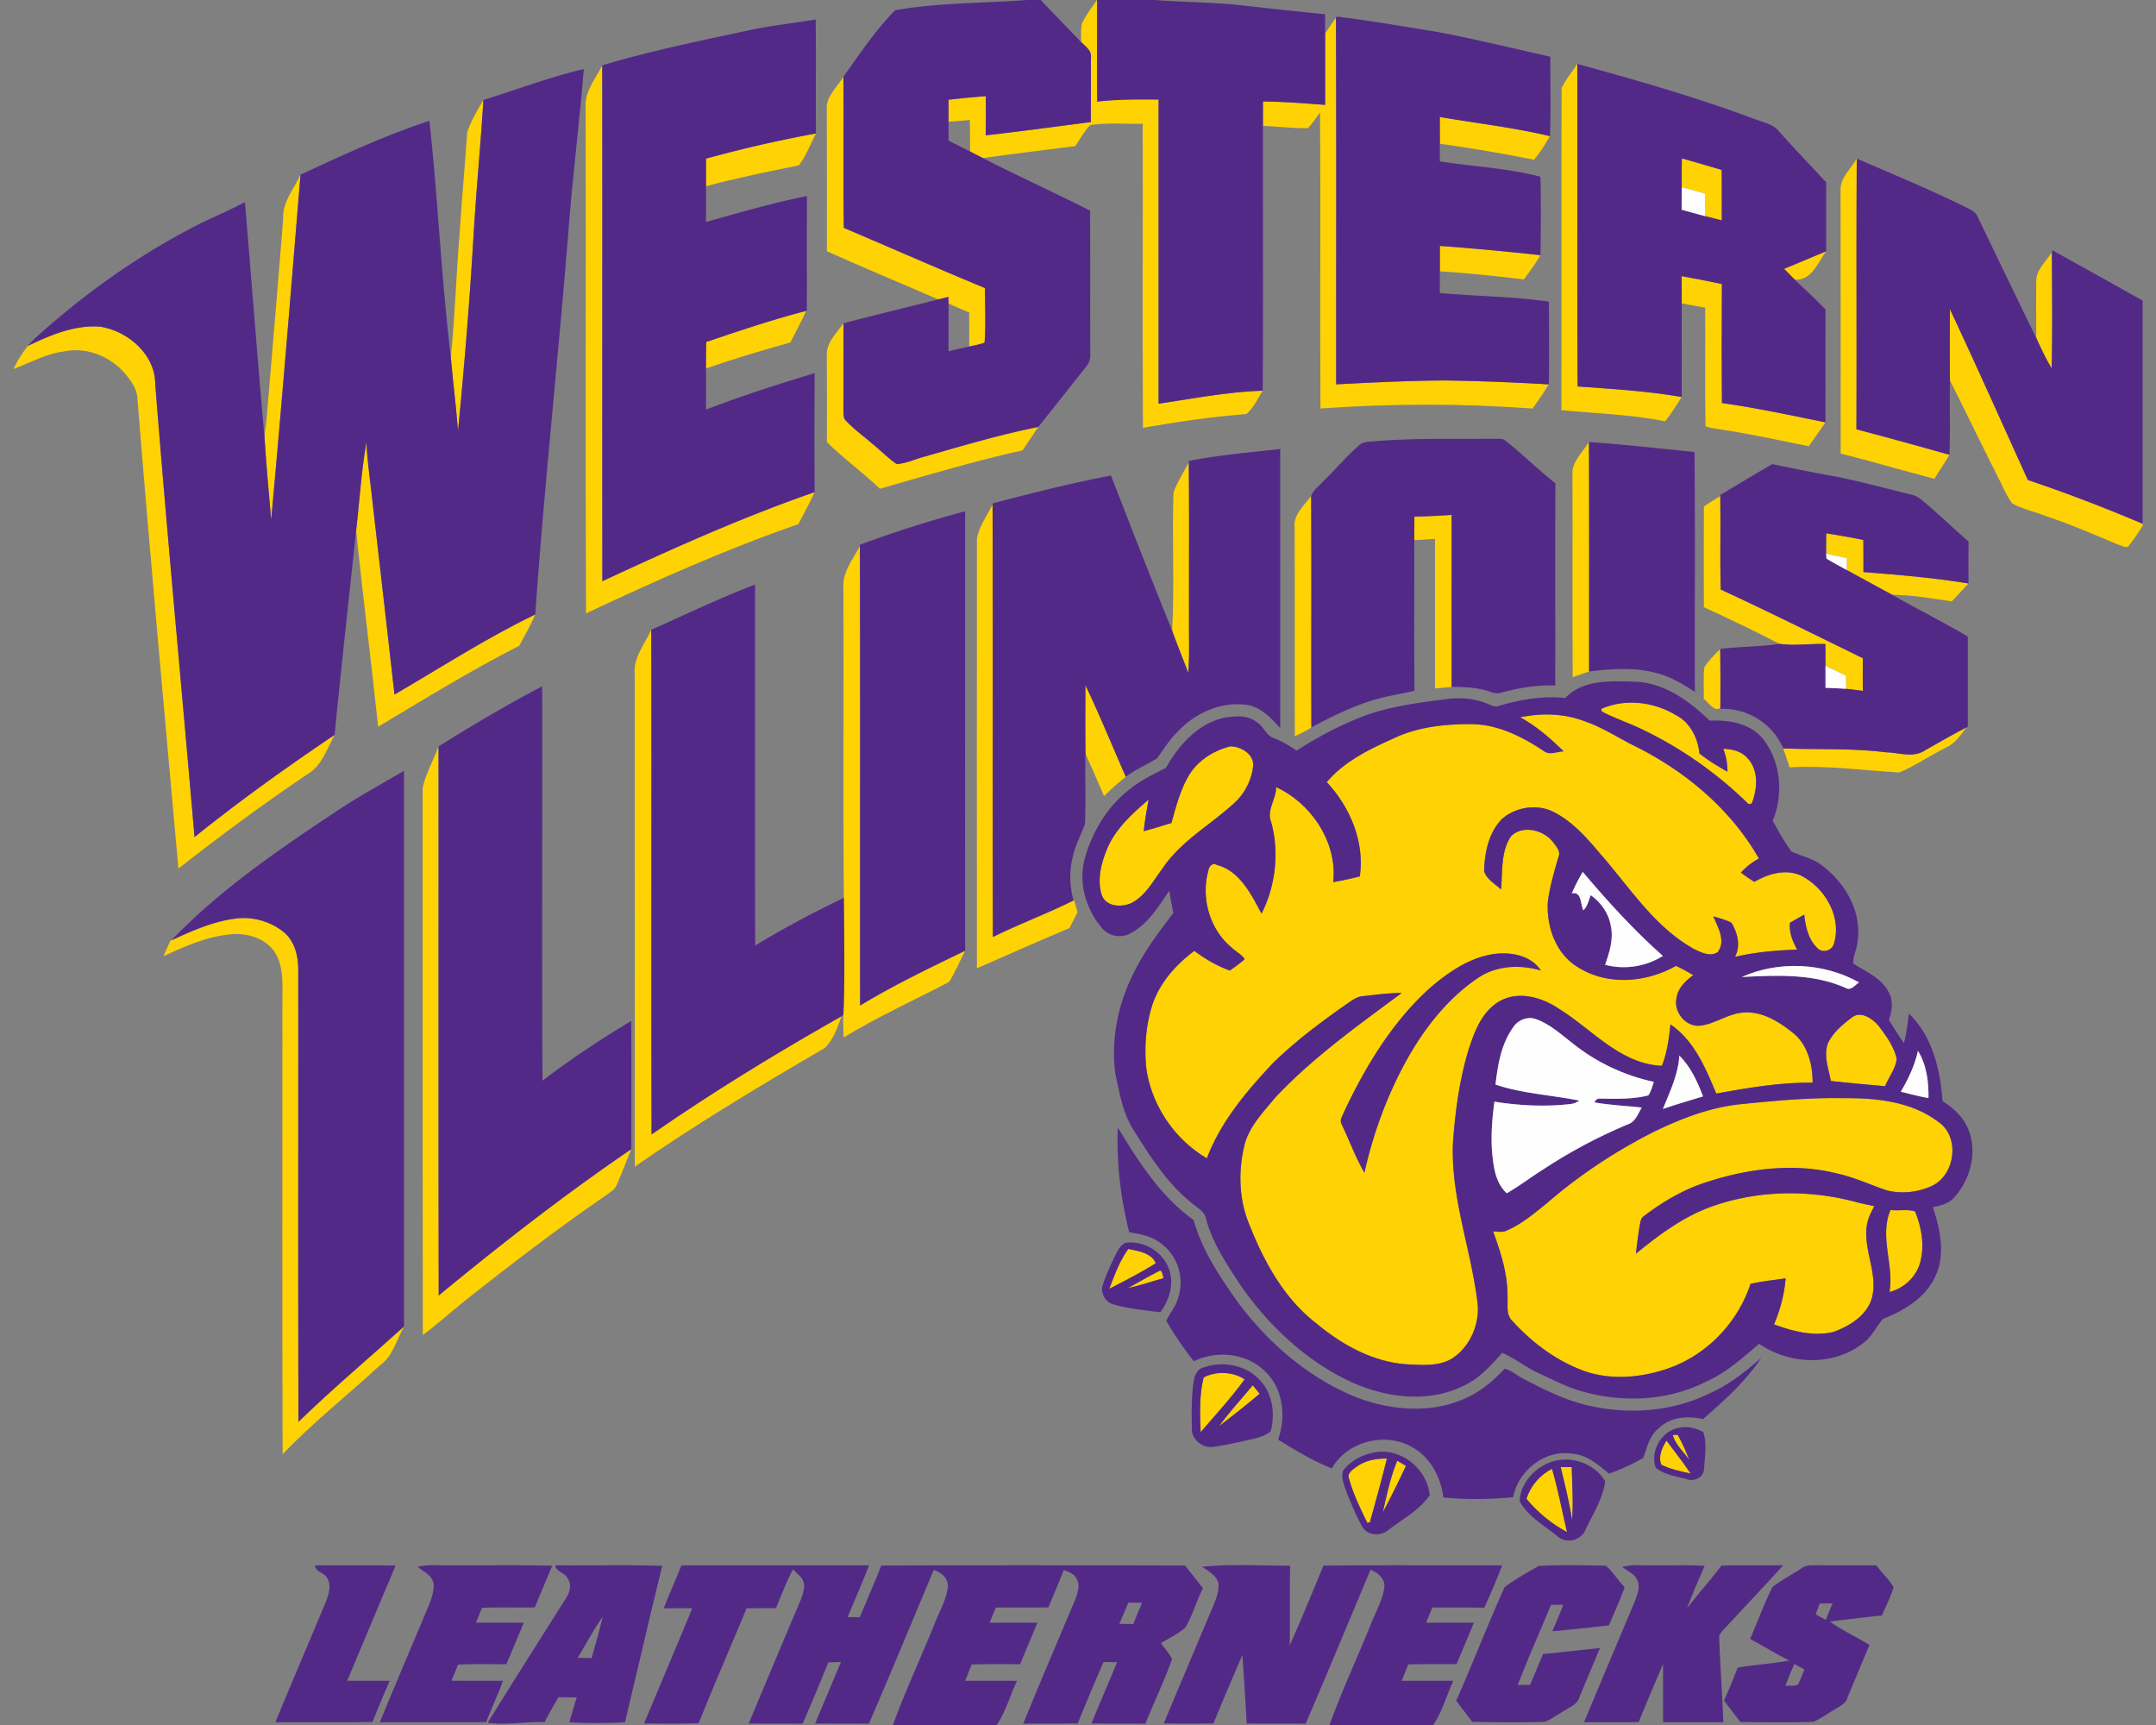
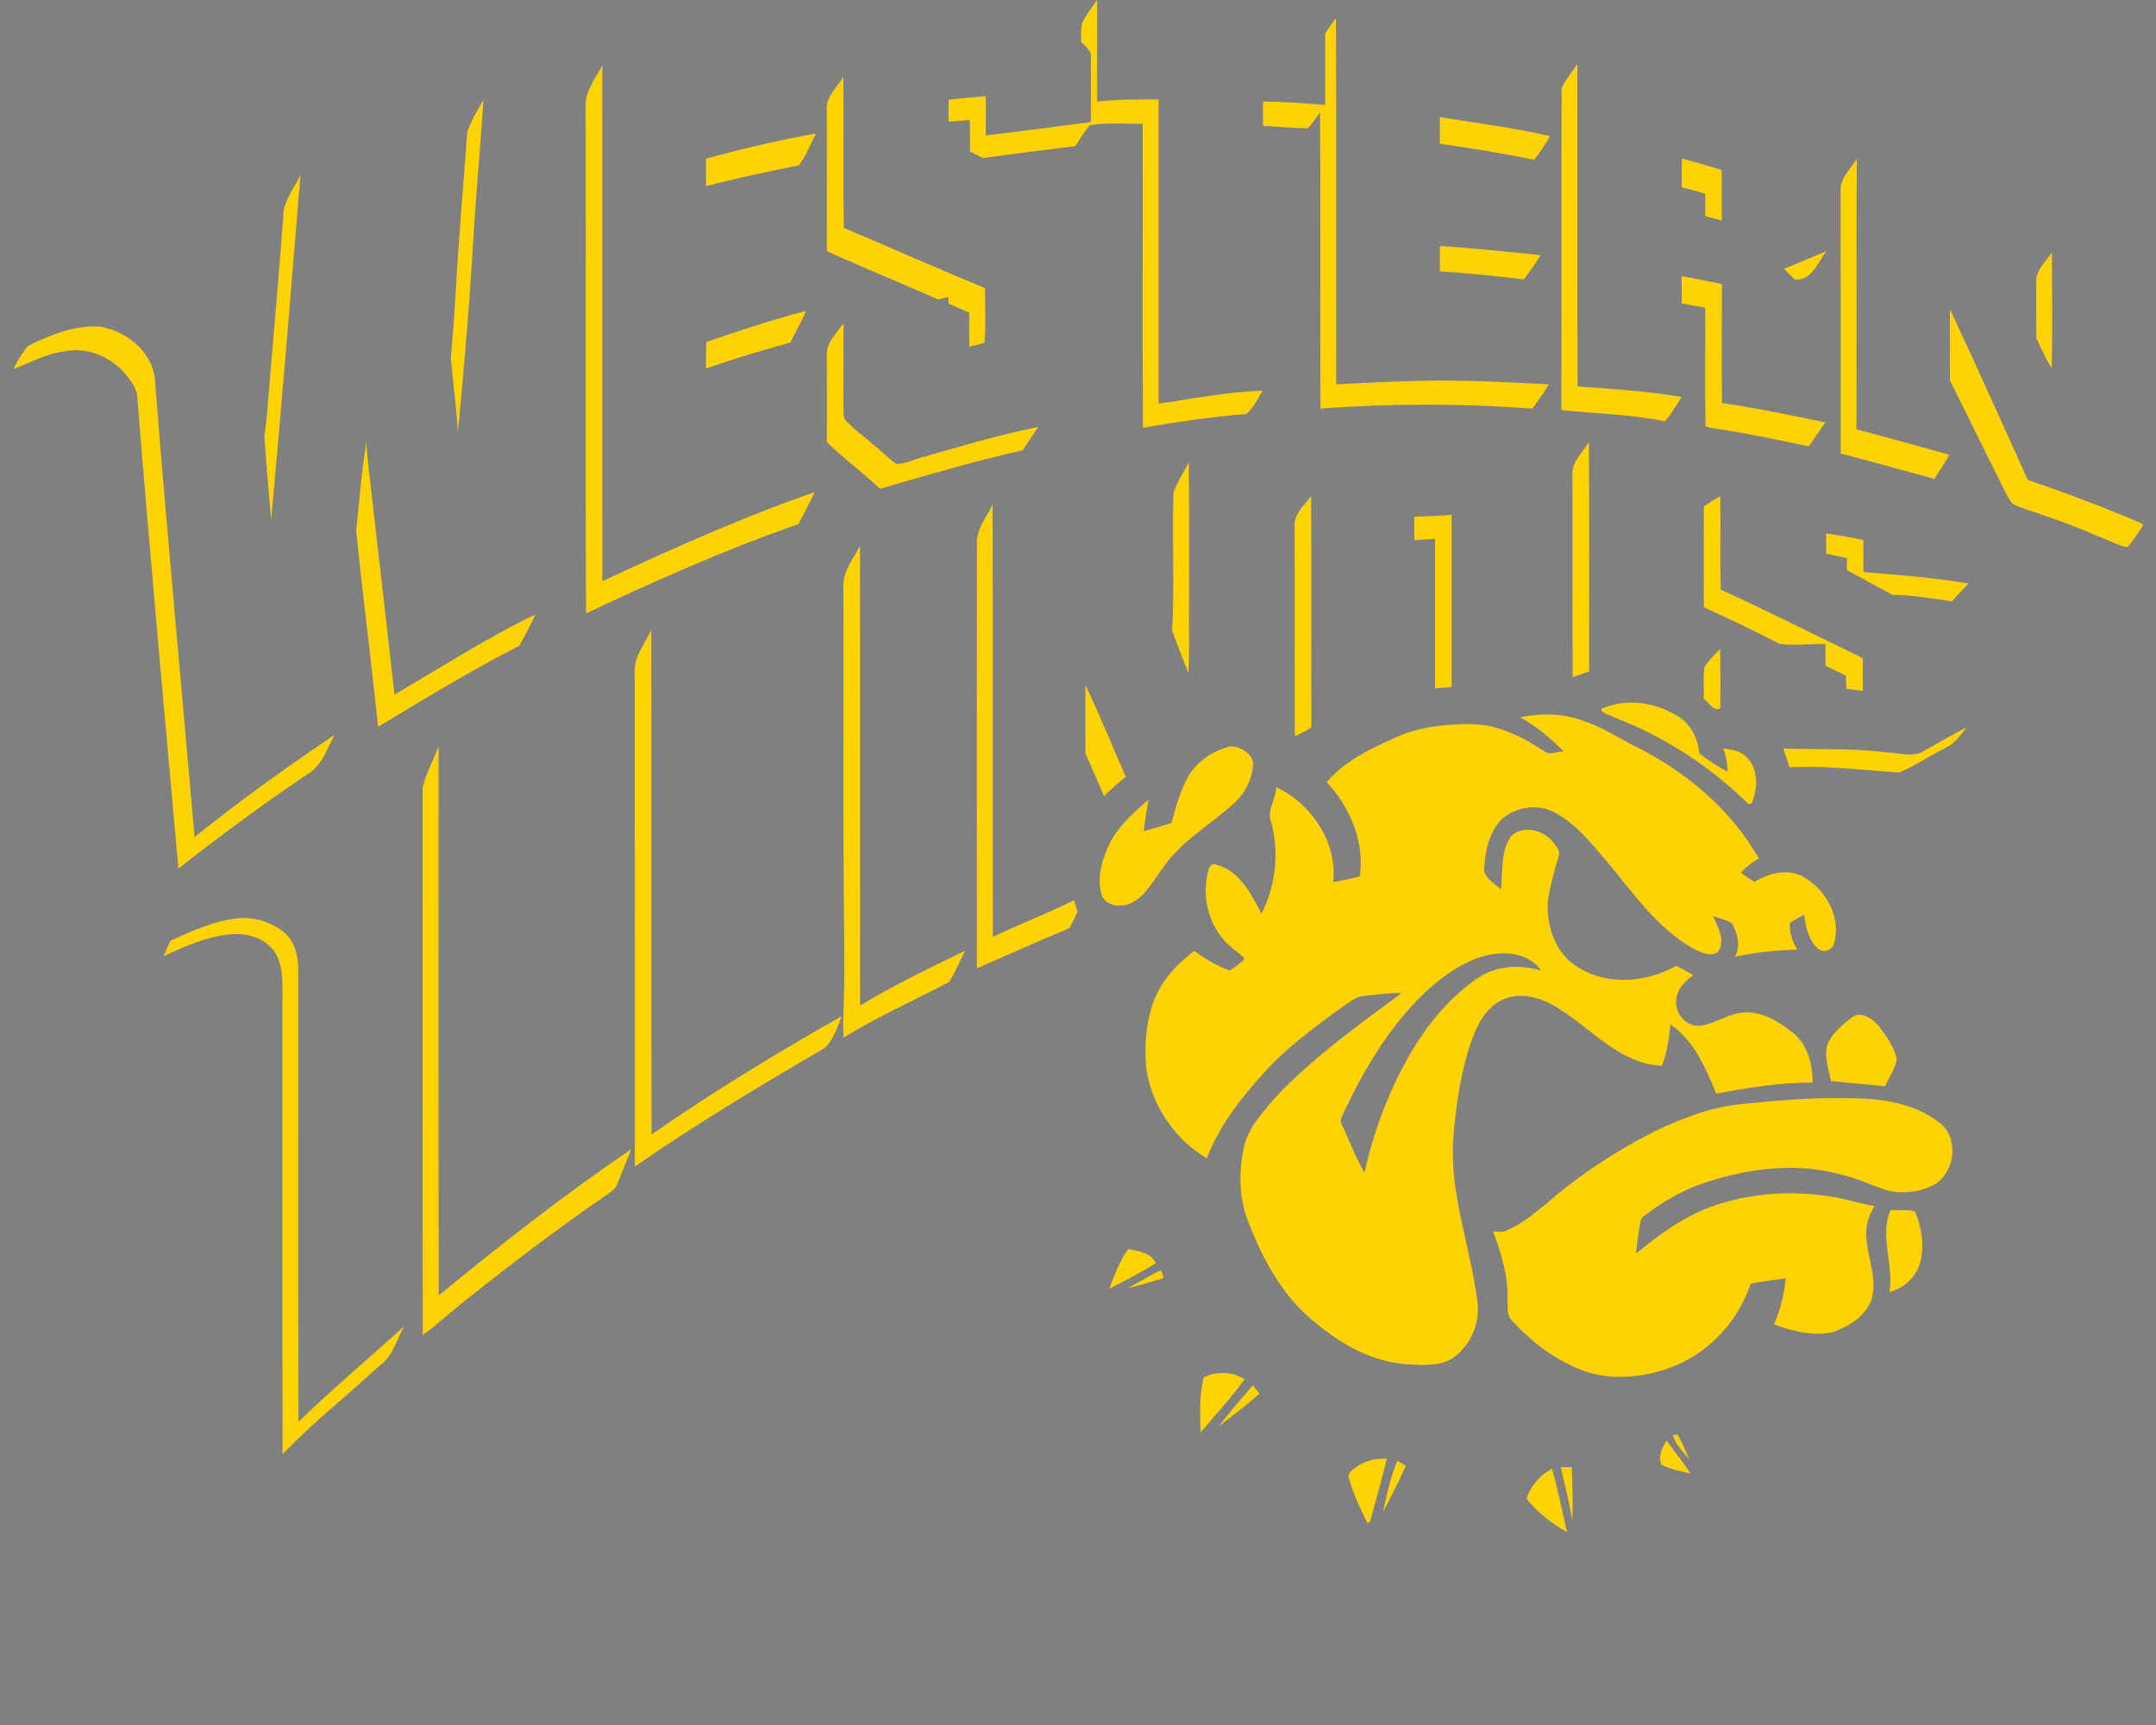
<svg xmlns="http://www.w3.org/2000/svg" xml:space="preserve" width="2000" height="1600" style="shape-rendering:geometricPrecision;text-rendering:geometricPrecision;image-rendering:optimizeQuality;fill-rule:evenodd;clip-rule:evenodd">
  <rect width="100%" height="100%" fill="#808080" stroke="none" />
  <path d="M1017.59 0h.13c.02 31.41-.13 62.82.1 94.21 18.9-2.11 37.95-2.08 56.95-1.88v282.13c32.08-4.77 64.08-11 96.56-12.08-4.51 7.47-8.46 15.72-14.97 21.62-32.23 2.59-64.28 7.23-96.13 12.82-.54-94 0-188.02-.25-282.03-16.24.39-32.62-1.28-48.72 1.24-5.54 5.77-9.31 12.92-13.75 19.53-28.59 3.59-57.23 7.03-85.77 11.08-3.97-2.02-7.92-4.07-11.84-6.13-.13-9.71-.16-19.43-.23-29.15-6.59.54-13.18 1.05-19.77 1.59V92.49c11.51-1.29 23.02-2.46 34.56-3.31.08 12.13.08 24.23-.1 36.36 32.56-3.69 65.05-8.08 97.56-12.33-.02-19.8.13-39.62.06-59.44 1.12-6.74-5.08-10.67-9.13-14.85.2-5.87-.54-11.92 1.02-17.64 3.72-7.61 8.9-14.36 13.72-21.28zm211.67 31.05c3.28-4.9 6.61-9.74 10.02-14.54.49 113.31.13 226.64.21 339.98 33.87-1.75 67.77-3.46 101.69-3.59 31.87.46 63.72 1.77 95.54 3.61-4.51 7.8-9.92 15.05-15.03 22.44-65.51-4.8-131.25-4.74-196.77-.03-.56-91.56.31-183.1-.43-274.66-3.62 5-6.82 10.41-11.36 14.66-13.87.08-27.72-1.56-41.57-2.2 0-7.54 0-15.05.03-22.59 19.26.15 38.46 1.72 57.67 3.15 0-22.07.02-44.15 0-66.23zm-685.98 69.13c-1.36-14.87 9.05-26.98 15.39-39.56.23 159.48-.08 318.97.13 478.46 64.56-30.03 129.56-59.26 196.89-82.62-4.64 10.11-9.95 19.87-15.07 29.72-67.36 23.33-132.52 52.46-197 82.77-.67-156.26.02-312.51-.34-468.77zm905.34-18.49c3.79-8.05 9.72-14.92 14.56-22.38.26 99.72-.28 199.41.28 299.13 32.26 2.36 64.62 4.25 96.54 9.77-4.82 7.69-9.67 15.41-15.31 22.56-31.71-6.38-64.18-7.18-96.28-10.36.26-99.56-.15-199.15.21-298.72zm-681.64 20.64c-1.29-12.61 9.61-21.2 15.38-31.18.41 46.72-.36 93.47.41 140.21 43.64 18.54 87.05 37.67 130.9 55.82 0 16.87.97 33.82-.34 50.64-4.59 1.74-9.46 2.54-14.2 3.62 0-10.54 0-21.08-.08-31.62-6.41-2.69-12.87-5.26-19.13-8.31-.05-1.54-.15-4.59-.18-6.1-3.15.77-6.3 1.54-9.43 2.31-34.36-15.03-69.03-29.31-103.26-44.67 0-43.56.1-87.15-.07-130.72zm-333.6 20.46c3.6-10.61 9.31-20.51 15.06-30.1-2.47 40.03-6.31 79.95-8.83 119.98-3.58 62.56-8.69 125.05-14.76 187.41-1.67-23.05-4.72-45.95-6.64-68.98 3.92-38.46 5.02-77.12 8.23-115.66 1.97-30.9 4.92-61.75 6.94-92.65zm902.26-14.25c34.08 5.77 68.52 9.72 102.18 17.74-4.54 7.57-8.95 15.31-14.9 21.85-28.89-5.77-58.02-10.69-87.25-14.85 0-8.25-.03-16.49-.03-24.74zM654.9 147.13c33.66-9.18 67.66-17.16 102.02-23.31-5.18 9.9-9.02 20.82-15.92 29.59-28.85 5.74-57.64 11.8-86.08 19.28-.02-8.51-.02-17.02-.02-25.56zm905.28-.18c12.39 3.31 24.59 7.13 36.92 10.61.18 15.62.06 31.26.11 46.88-5.13-1.36-10.26-2.67-15.39-3.95 0-6.95 0-13.9.03-20.85-7.23-2.1-14.52-4.1-21.8-5.97-.07-8.93-.07-17.82.13-26.72zm147.21 29.95c-.67-11.95 9.66-20.13 15.02-29.82-.54 83.69.05 167.41-.31 251.1 28.82 7.62 57.59 15.51 86.29 23.64-4.39 7.59-9.41 14.8-13.98 22.28-29.02-7.53-57.77-16.2-86.92-23.33-.13-81.28.08-162.56-.1-243.87zm-1444.7 25.54c-.74-15.26 10.03-27.29 16.08-40.41-8.8 106.77-17.46 213.53-27.21 320.2-2.25-25.97-4.66-51.95-6.25-77.97.89-6.46 1.84-12.95 2.3-19.46 4.95-60.8 10.44-121.54 15.08-182.36zm1073.03 25.66c31.15 2.26 62.26 5.16 93.31 8.59-4.57 7.88-10.08 15.11-15.36 22.49-25.93-3.21-51.93-5.85-78-7.51-.03-7.87 0-15.72.05-23.57zm319.23 21.23c13.08-5.23 25.97-10.94 39.05-16.15-7.56 9.85-12.36 25.28-26.82 26.26l-2.26-.06c-3.33-3.35-6.61-6.74-9.97-10.05zm233.9 12.23c-.44-11.2 9.1-18.84 14.56-27.61.16 35.92.67 71.85-.23 107.77-5.33-9.1-9.92-18.62-14.23-28.21-.21-17.33-.1-34.64-.1-51.95zm-328.87-5.41c12.48 2.21 24.94 4.62 37.35 7.34-.2 36.79-.28 73.56.03 110.33 32.26 4.62 64.1 11.41 96 17.9-5.13 7.41-10.23 14.87-15.46 22.2-28.26-5.71-56.41-11.94-84.95-16.1-3.67-.74-7.56-.74-10.85-2.61-.69-36.59-.07-73.21-.28-109.8-7.25-1.41-14.51-2.74-21.77-4.03-.02-8.41-.05-16.82-.07-25.23zm248.87 30.57c24.64 52.54 48.25 105.59 72.28 158.46 36 12.18 71.46 25.74 106.46 40.62v2.12c-4.38 6.54-8.54 13.31-13.69 19.26-3.23.69-6.23-1.26-9.18-2.13-22.62-9.43-45.13-19.23-68.44-26.92-9.82-3.85-20.38-6-29.61-11.15-5.74-7.59-9.13-16.62-13.54-24.98-15.03-29.59-29.33-59.54-44.28-89.18-.21-22.02-.16-44.08 0-66.1zm-1153.7 30.46c30.64-10.33 61.31-20.74 92.65-28.79-4.34 10-9.77 19.46-14.57 29.25-26.28 7.46-52.56 15.1-78.33 24.21-.05-8.23.02-16.44.25-24.67zm111.83 13.64c-1.21-12.51 8.89-21.59 15.48-30.97-.05 25.66.1 51.33-.1 77 .15 3.94-.26 8.07 1.05 11.87 7.62 8.72 17.23 15.38 25.92 22.97 7.65 6.03 14.31 13.26 22.44 18.7 8.92-.42 17.2-4.62 25.79-6.83 34.95-10.02 69.9-20.41 105.59-27.56-4.97 7.15-9.61 14.51-14.51 21.69-44.61 9.95-88.46 23.03-132.36 35.67-15.79-15.15-33.69-27.9-49.23-43.31.05-26.41.08-52.82-.07-79.23zm-741.26-9.9c20.79-10.07 43.38-19.64 66.97-17.95 25.82 3.88 51.36 25.8 51.31 53.29 11.05 140.13 24.41 280.07 36.46 420.13 41.82-33.59 85.44-64.82 129.92-94.77-7.1 12.92-11.79 29-25.43 36.64-40.87 27.66-80.67 56.87-119.44 87.43-13.05-145.43-26.38-290.87-38.07-436.43-.29-8.41-5.57-15.46-10.62-21.8-13.67-16.61-36.33-26.15-57.74-21.41-16.59 2.05-31.21 10.51-46.67 16.23 3.69-7.56 8.13-14.77 13.31-21.36zm304.66 171.11c3.16-27.26 4.77-54.72 9.52-81.75.69 15.57 2.95 30.98 4.66 46.44 7.11 62.49 14.42 124.97 21.39 187.49 43.23-25.16 85.36-52.44 130.46-74.21-3.95 10.15-9.74 19.41-14.77 29.05-44.87 22.8-87.72 49.21-130.85 75.05-6.43-60.74-14.25-121.33-20.41-182.07zm1128.29-51.16c-1.16-12.41 9.41-21.15 15.33-30.89.26 70.94.08 141.92.1 212.87-5.1 1.69-10.18 3.46-15.23 5.25-.38-62.41.08-124.82-.2-187.23zm-370.08 15.8c3.62-9.75 9.23-18.62 14.18-27.7.49 47.57.08 95.16.21 142.75-.21 17.46.61 34.95-.67 52.38-4.98-13.07-10.31-26.02-14.98-39.18 2.29-42.69-.18-85.56 1.26-128.25zm112.36 33c-1.56-12.18 8.79-20.77 15.33-29.67.39 71.62-.02 143.21.21 214.82-4.92 3.05-10.03 5.82-15.41 8.03-.13-64.39.1-128.8-.13-193.18zm379.64-19.95c5-3.28 10.03-6.54 15.21-9.57.46 28.88-.31 57.77.41 86.67 44.36 20.39 88 42.33 131.89 63.69-.18 10.11-.18 20.23-.02 30.36-5.16-.72-10.28-1.46-15.44-1.97-.1-4.1-.18-8.16-.28-12.23-6.33-3.05-12.64-6.13-18.97-9.13-.03-6.74-.06-13.46-.06-20.18-14.2-.49-28.46 1.85-42.56-.15-23.1-11.98-46.62-23.11-70.2-34.06-.06-31.15-.11-62.28.02-93.43zm-674.36 30.05c1.87-11.54 9.34-21.41 14.51-31.72.47 133.67-.05 267.36.29 401.03 24.56-12.1 50.36-21.62 74.82-33.87l.51-.29c1.03 3.7 2.1 7.41 3.23 11.13-2.54 4.93-5.03 9.87-7.51 14.8-28.8 12.05-57.28 24.84-85.87 37.33-.06-132.79-.08-265.62.02-398.41zm405.8-20.56c11.54-.31 23.05-.77 34.56-1.65-.05 53.21-.05 106.42 0 159.62-5.15.51-10.28.95-15.41 1.38 0-46.23.03-92.46-.02-138.69-6.42.36-12.83.8-19.21 1.18 0-7.31.03-14.56.08-21.84zm382.05 15.51c11.51 1.67 22.97 3.82 34.44 6.07.1 9.93.12 19.88.1 29.83 32.56 2.53 65.18 5.28 97.46 10.56-5.23 5.51-10.39 11.08-15.54 16.64-18.36-2.77-36.74-5.92-55.36-6.18-14.05-7.59-28.02-15.25-42.03-22.92.03-3.67.08-7.33.16-11-6.46-1.36-12.9-2.74-19.31-4.16-.13-6.28-.03-12.56.08-18.84zm-911.69 51.46c-1.49-14.95 8.71-27.23 15.3-39.69.36 142.05.03 284.13.18 426.18 31.34-19 64.46-34.9 97.44-50.82-5.03 9.61-9.05 19.79-14.87 28.97-32.62 17.08-66.36 32.26-97.85 51.51-.13-7.07-.77-14.17-.23-21.23 1.51-36.07.69-72.25.41-108.33-.77-95.51 0-191.05-.38-286.59zm-193.62 79.46c-1.59-15.54 9.26-28.1 15.36-41.46.38 156.03-.16 312.05.28 468.1 56.85-39.48 116.03-75.59 176.26-109.66-3.72 10.36-7.59 21.74-15.62 29.48-59.84 34.85-119.31 70.52-176.2 110 0-152.15.12-304.3-.08-456.46zm992.18-6.64c4-6.41 9.54-11.69 14.79-17.08.26 18.34.29 36.7.13 55.05-6.43 3.16-10.77-5.51-15.43-8.71.38-9.75-.57-19.57.51-29.26zm-574.08 16.51c13.36 27.95 25.03 56.67 37.49 85-7.1 5.57-13.74 11.65-20.23 17.9-5.49-13.2-11.51-26.23-17.18-39.36-.28-21.18-.1-42.36-.08-63.54zm478.59 21.98c22.28-9.9 48.87-6.52 69.46 5.95 13.11 6.79 20.13 21.28 21.57 35.51 8.15 6.33 16.92 11.82 25.97 16.82.06-7.31-1.2-14.49-3.92-21.26 8.05.34 16.62 2.08 22.21 8.39 10.99 11.23 9.58 29 4.17 42.56-.71.11-2.15.29-2.87.39-28.69-28.26-62.18-51.82-98.51-69.23-12.33-6.03-25.46-10.34-37.67-16.62-.1-.64-.3-1.9-.41-2.51zm-75.25 7.82c18.92-3.92 39.02-3.72 57.36 2.84 16.56 5.24 31.2 14.8 46.56 22.67 47.82 23.26 91.02 58.92 117.51 105.51-6.33 3.34-11.87 7.85-16.77 13.03 4.08 3 8.18 6 12.54 8.59 12.77-7.44 28.98-12.31 43.16-5.87 22.25 11.2 38.02 38.05 30.76 62.95-1.53 6.13-9.25 9.15-14.38 5.3-9.21-7.84-12.03-20.51-13.28-32-4.39 2.52-8.75 5.06-13.16 7.49-1.18 8.95 2.47 17.23 6.52 24.95-19.34.77-38.75 2.28-57.62 6.79 5.54-10.15 2.46-22.33-3.23-31.66-5.31-2.82-11.2-4.21-16.9-6 4.34 10.15 11.9 22.72 4.21 33.2-7 4.7-15.75.26-22.36-3-37.13-20.87-59.9-57.89-87.39-89.02-12.07-14.36-24.99-28.85-41.87-37.64-15.46-8.13-35.54-5.18-48.59 6.18-12.36 12.59-16.07 31.15-16.59 48.18 2.08 7.69 10.16 11.97 15.72 17.2 1.56-16.54-.43-35.05 9.33-49.46 10.77-10.49 29.77-5.85 38.6 5.13 2.84 4.05 7.74 8.54 5.43 13.97-4.03 13.62-8 27.36-9.92 41.46-1.57 23.34 7.51 49.26 28.61 61.44 27.34 16.92 63 13.77 90.23-1.67 5.49 2.59 10.85 5.47 16.05 8.62-7.15 5.31-14.33 11.97-15.53 21.31-2.85 12.97 8.77 27.23 22.3 25.51 14.21-1.82 26.23-11.67 40.77-12.23 16.23-.82 30.95 7.9 43.26 17.61 14.92 10.62 20 30.08 19.92 47.54-30.1-.41-59.89 4.8-89.41 10.08-9.82-23.62-20.51-49.26-42.46-64.13-1.38 13.03-3.05 26.13-7.95 38.39-38.66-1.7-64.48-33.67-95.15-52.67-15.92-10.87-38-17.36-55.77-7.05-16.98 10.1-23.62 29.69-29.26 47.48-7.77 26.83-11.51 54.7-13.59 82.49-2.46 50.05 15.95 97.57 22.36 146.57 3.46 20.46-5.43 42.66-22.69 54.35-12.56 7.85-28.26 6.39-42.39 5.7-31.38-2.1-59.92-17.87-83.66-37.64-29.95-22.85-48.67-57-62.34-91.41-9.71-22.82-10.61-48.75-5.12-72.72 4-18.18 17.51-31.67 28.87-45.59 34.87-37.13 76.61-66.8 117.36-97.05-12.08-.08-24.05 1.64-36.03 2.95-5.05.28-9.23 3.35-13.25 6.07-24.49 17.11-48.62 34.98-70 55.87-24.62 26.21-48.54 54.39-61.44 88.44-29.82-17.36-51.31-49.08-56.15-83.28-1.93-18.82-.65-38.18 4.77-56.39 6.33-21.66 21.92-39.48 39.76-52.71 10.13 7.56 21.06 14 33 18.25 4.65-3.43 9.47-6.67 13.7-10.61-3.08-4.65-8.49-7.13-12.39-11-20.25-16.8-28.31-46.08-21.28-71.13.36-3.46 3.72-7.74 7.64-5.31 21.46 5.51 32.1 27.28 41.67 45.28 13.07-25.95 16.72-57.02 8.89-85.1-4.41-10.95 4.75-21.18 4.67-32.28 32.77 15.13 57 51.51 52.93 88.1 8.28-1.44 16.53-3.18 24.69-5.31 4.56-32.1-9-64.18-30.69-87.41 16.15-19.2 39.66-30.59 62.23-40.69 15.84-7.56 33.3-11.1 50.74-12.41 13.69-.92 27.74-1.64 41.15 1.82 17.18 4.21 32.87 12.85 47.52 22.59 5.33 3.98 12.2.2 18.17.18-12.23-12.05-25.23-23.38-40.35-31.64zM1786 695.8c12.67-7.13 25.26-14.41 38.18-21.11-5.46 7.39-11 15.36-19.74 19.13-14.41 7.18-27.8 16.49-42.62 22.74-33.84-2.12-67.69-6.74-101.72-4.82-2-5.84-3.92-11.74-5.92-17.56 31.69 1.26 63.46-.38 95.03 3.59 12.15.18 25.82 5.64 36.79-1.97zM392.1 730.59c2.93-13.33 9.98-25.46 14.72-38.26.1 169.75-.2 339.52.16 509.26 57.74-47.56 116.81-93.61 178.66-135.74-4.23 10.69-8.56 21.33-12.95 31.97-1.74 5.69-7.31 8.46-11.77 11.75-44.2 30.35-86.77 63.07-128.87 96.28-13.36 10.72-26.08 22.28-39.87 32.46-.23-169.23-.1-338.49-.08-507.72zm709.52-9.23c8.05-15 23.53-25.15 39.82-29.1 9.56.13 21.59 7.05 21.1 17.84-1.39 13.11-7.62 25.75-17.44 34.62-22.18 20.46-49.92 35.51-66.97 61.13-8.34 11.2-15.23 24.56-27.95 31.43-9.28 4.64-24.31 4.06-28.23-7.33-4.21-13.9-.64-28.85 4.79-41.92 7.67-19.16 23.52-33.21 38.77-46.39-1.82 9.72-3.51 19.46-4.53 29.31 8.61-2.31 17.15-4.95 25.69-7.59 4.02-14.28 7.72-28.9 14.95-42zm-942.59 150.8c18.97-8.7 38.38-17.44 59.28-20.11 16-2.28 32.9 2.62 45.33 12.85 10.08 8.59 13.13 22.41 13.05 35.13.11 139.61-.23 279.23.16 418.82 31.59-30.7 65.28-59.03 97.94-88.54-6.89 12.56-10.41 27.97-22.84 36.54-29.77 27.54-61.87 52.61-89.8 82.13-.48-139.39-.07-278.8-.2-418.18-.18-15.18 1.69-31.47-5.72-45.36-7.72-14.16-25.05-20-40.36-18.98-22.74 1.57-43.9 11.03-64.26 20.52 2.08-4.82 4.26-9.59 6.42-14.39l1-.43zm1559.28 71.3c7.95-5.89 18.2 1.16 23.79 7.34 7.18 9.36 14.62 19.41 17.36 31.07-.79 9.36-7.38 17.05-10.77 25.62-16.79-1.57-33.59-2.98-50.33-4.85-2.03-11.59-7.1-23.84-2.51-35.43 4.9-9.93 13.74-17.21 22.46-23.75zm-102.85 80.62c31.59-3.18 63.31-6.13 95.11-5.51 30.2-.21 62.76 3.12 87.56 22.05 20.23 13.71 15.79 48.79-5.64 59.15-12.87 6.18-28.18 7.8-42.05 4.39-14.82-4.98-29.1-11.67-44.39-15.24-43.59-11.43-89.9-4.48-131.72 10.57-17.56 6.84-33.94 16.72-48.92 28.15-3.87 2.26-3.79 7.03-4.64 10.87-1.33 8.06-2.31 16.18-3.2 24.31 21.41-17.49 44-34.31 70.28-43.74 43.23-15.41 91.41-15.92 135.48-3.72 5.11 1.26 10.21 2.31 15.36 3.38-2.79 5.42-5.74 10.88-6.77 16.95-4.15 23.34 11.11 46.16 4.21 69.36-5.15 15.7-20.64 25.03-35.36 30.36-18.44 4.49-37.74-.61-55.1-7 5.77-13.59 9.59-27.97 10.77-42.74-10.85 1.69-21.82 2.69-32.54 5.1-11.69 35.54-39.77 65.28-75.08 78-27 9.69-57.97 12.21-84.84.72-23.29-9.67-43.85-25.36-60.75-43.95-6.49-5.87-4.25-15.18-4.79-22.9.28-20.95-6.34-41.02-13.34-60.51 4.26.31 8.9 1.18 12.93-.9 13.64-5.95 25.1-15.74 36.64-24.97 30.28-26.36 64.07-48.62 99.92-66.7 25.49-12.35 52.49-22.71 80.87-25.48zm137.34 174.28c4.3-25.46-9.7-51.28.94-76.1 7.47 1.02 15.54-.93 22.72 1.33 6.06 14.59 8.9 31.28 4.95 46.82-3.59 13.69-14.92 24.54-28.61 27.95zm-706.13-39.9c9.05 1.87 21.9 3.8 25.43 13.29-13.87 8.66-28.51 16.2-43.1 23.66 4.97-12.72 9.57-25.82 17.67-36.95zm29.56 20c2.49 1.18 2.08 4.82 3.31 7.05-11.03 2.98-21.85 6.88-33.05 9.16 9.87-5.49 19.64-11.13 29.74-16.21zm40.39 99.16c11.43-6.03 27.1-5.49 37.95 1.79-12.49 17.16-26.98 32.9-40.8 49.05-.56-16.89-1.38-34.36 2.85-50.84zm14.28 45.05c9.77-13.1 20.79-25.21 31.23-37.77 2.1 2.61 4.23 5.23 6.38 7.87-12.25 10.31-24.79 20.31-37.61 29.9zm420.87 8.38c1.1-.07 3.31-.23 4.41-.3 4.34 7.35 7.62 15.28 10.85 23.2-5.34-7.41-12.8-13.95-15.26-22.9zm-10.67 27.49c-3.1-7.62.82-15.85 4.8-22.33 7.56 10.1 15.36 20.05 22.36 30.56-9.21-2.1-18.7-3.9-27.16-8.23zm-282.87 2.05c8.16-6 18.33-7.87 28.31-7.72-4.9 19.82-10.31 39.52-15.8 59.18-.59.11-1.79.34-2.38.46-6.33-13.23-12.97-26.48-16.85-40.66-2.46-5.21 3.29-8.62 6.72-11.26zm24.54 42.23c3.59-16.18 7.08-32.61 13.41-47.95 2 1.18 6 3.52 8 4.7-6.62 14.66-13.95 29-21.41 43.25zm165-42.05c3.39 0 6.82 0 10.26.03.38 16.38 1.53 32.84.31 49.23-2.49-16.62-6.7-32.92-10.57-49.26zm-31.74 29.39c3.95-12.03 12.41-21.98 23.69-27.75 5.59 19.28 9.28 39.08 13.92 58.64-14.25-7.69-27.36-18.33-37.61-30.89zM1326.9 916c-35.13 31.54-59.98 72.72-79.98 115.08-1.28 3.66-4.66 7.69-2.35 11.67 7.1 14.97 12.87 30.64 21.12 45.02 8.21-36.87 21.39-72.72 39.85-105.72 16.36-29.1 37.69-56.2 65.59-75.05 17.02-11.49 38.95-12.56 58.26-6.79-8.83-13.64-26.75-17.23-41.9-15.54-23.18 2.79-43.23 16.54-60.59 31.33z" style="fill:#ffd204;fill-rule:nonzero" />
-   <path d="M952.64 0h12.77c12.46 12.97 24.85 26.05 37.44 38.92 4.05 4.18 10.25 8.11 9.13 14.85.07 19.82-.08 39.64-.06 59.44-32.51 4.25-65 8.64-97.56 12.33.18-12.13.18-24.23.1-36.36-11.54.85-23.05 2.02-34.56 3.31v37.92c6.66 3.33 13.36 6.67 20 10.1 3.92 2.06 7.87 4.11 11.84 6.13 32.88 16.8 66.54 32 99.49 48.72.18 44.28 0 88.59.13 132.87.31 4.44-.95 8.74-3.95 12.03-14.77 18.56-29.41 37.25-44.26 55.74-35.69 7.15-70.64 17.54-105.59 27.56-8.59 2.21-16.87 6.41-25.79 6.83-8.13-5.44-14.79-12.67-22.44-18.7-8.69-7.59-18.3-14.25-25.92-22.97-1.31-3.8-.9-7.93-1.05-11.87.2-25.67.05-51.34.1-77 29.18-7.75 58.59-14.7 87.85-22.13 3.13-.77 6.28-1.54 9.43-2.31.03 1.51.13 4.56.18 6.1.03 14.77-.07 29.54-.02 44.31 6.36-1.59 12.77-3.05 19.23-4.38 4.74-1.08 9.61-1.88 14.2-3.62 1.31-16.82.34-33.77.34-50.64-43.85-18.15-87.26-37.28-130.9-55.82-.77-46.74 0-93.49-.41-140.21 15.15-21.12 29.69-43.12 47.95-61.64C870.64 2.36 911.87 3.1 952.64 0zm65.08 0h53.46c27.67 2.15 55.49 2.03 83.1 5.21 24.95 2.84 49.93 5.51 74.93 8.02.02 5.92.02 11.87.05 17.82.02 22.08 0 44.16 0 66.23-19.21-1.43-38.41-3-57.67-3.15-.03 7.54-.03 15.05-.03 22.59-.15 81.87.34 163.77-.23 245.66-32.48 1.08-64.48 7.31-96.56 12.08V92.33c-19-.2-38.05-.23-56.95 1.88-.23-31.39-.08-62.8-.1-94.21zm222.36 15.36c31.38 3.84 62.54 9.28 93.72 14.33 35 6.67 69.61 15.03 104.33 22.93-.08 24.53.67 49.15-.31 73.66-33.66-8.02-68.1-11.97-102.18-17.74 0 8.25.03 16.49.03 24.74v16.39c31.05 4.87 62.84 6.25 93.28 14.23.64 24.23.41 48.54.08 72.79-31.05-3.43-62.16-6.33-93.31-8.59-.05 7.85-.08 15.7-.05 23.57 0 6.69 0 13.41.02 20.1 33.72 3 67.64 3.18 101.18 8.03 0 25.56.39 51.15-.15 76.71-31.82-1.84-63.67-3.15-95.54-3.61-33.92.13-67.82 1.84-101.69 3.59-.08-113.34.28-226.67-.21-339.98l.8-1.15zM697.03 27.62c19.71-4.11 39.79-6.21 59.64-9.54.41 35.25-.08 70.51.25 105.74-34.36 6.15-68.36 14.13-102.02 23.31 0 8.54 0 17.05.02 25.56 0 11.08 0 22.16-.07 33.23 31.05-8.74 62.05-17.71 93.69-24.12-.1 35.46 0 70.94-.05 106.41l-.69.18c-31.34 8.05-62.01 18.46-92.65 28.79-.23 8.23-.3 16.44-.25 24.67.05 12.69-.03 25.38 0 38.07 33.05-12.74 66.84-23.54 100.77-33.79-.18 36.77-.23 73.56.02 110.33-67.33 23.36-132.33 52.59-196.89 82.62-.21-159.49.1-318.98-.13-478.46 45.38-13.7 92.02-23 138.36-33zm766.15 31.69c55.57 15.15 111 31.1 164.97 51.28 7.62 3.1 16.75 4.33 22.08 11.26 14.36 15.95 29.13 31.54 43.8 47.23-.06 21.36-.03 42.72-.03 64.1-13.08 5.21-25.97 10.92-39.05 16.15 3.36 3.31 6.64 6.7 9.97 10.05 9.54 9.21 19.44 18.03 28.52 27.7-.16 34.89-.03 69.77-.08 104.64-31.9-6.49-63.74-13.28-96-17.9-.31-36.77-.23-73.54-.03-110.33-12.41-2.72-24.87-5.13-37.35-7.34.02 8.41.05 16.82.07 25.23-.05 28.93.03 57.88-.05 86.83-31.92-5.52-64.28-7.41-96.54-9.77-.56-99.72-.02-199.41-.28-299.13zM448.44 92.69c31.02-9.51 61.43-21.23 93.1-28.64-3.77 46.21-9.39 92.23-13.28 138.41-9.54 122.59-23.18 244.82-31.72 367.49l-.13.05c-45.1 21.77-87.23 49.05-130.46 74.21-6.97-62.52-14.28-125-21.39-187.49-1.71-15.46-3.97-30.87-4.66-46.44-4.75 27.03-6.36 54.49-9.52 81.75-6.74 63.18-13.76 126.36-20 189.59-44.48 29.95-88.1 61.18-129.92 94.77-12.05-140.06-25.41-280-36.46-420.13.05-27.49-25.49-49.41-51.31-53.29-23.59-1.69-46.18 7.88-66.97 17.95 2.54-2.94 5.23-5.74 8.1-8.36 46.67-42 98.44-78.58 154.69-106.59 12.93-6.07 26.03-11.82 38.7-18.51 6.1 72.26 11.51 144.59 18.1 216.8 1.59 26.02 4 52 6.25 77.97 9.75-106.67 18.41-213.43 27.21-320.2 39.15-18.18 78.49-36.52 119.59-49.93 7.92 72.85 11 146.21 19.85 219 1.92 23.03 4.97 45.93 6.64 68.98 6.07-62.36 11.18-124.85 14.76-187.41 2.52-40.03 6.36-79.95 8.83-119.98zm1273.97 54.39c33.28 14.38 66.82 28.28 99.41 44.23 4.85 2.59 10.77 4.64 12.95 10.23 18 37.36 35.97 74.72 54.18 111.97 4.31 9.59 8.9 19.11 14.23 28.21.9-35.92.39-71.85.23-107.77l.72-1.72c27.82 15.51 55.69 30.95 83.46 46.56V485.8c-35-14.88-70.46-28.44-106.46-40.62-24.03-52.87-47.64-105.92-72.28-158.46-.16 22.02-.21 44.08 0 66.1-.41 23 .43 46-.46 69-28.7-8.13-57.47-16.02-86.29-23.64.36-83.69-.23-167.41.31-251.1zM1274.8 409.31c36.69-3.1 73.51-2.03 110.28-2.36 3.77.38 8.33-.9 11.54 1.82 15.84 12.67 30.33 26.95 46.25 39.54-.38 62.51 0 125.02-.18 187.51-16.87-.61-33.61 2.21-49.84 6.57-3.59 1.28-7.23.46-10.64-.8-11.44-3.97-23.64-4.46-35.62-4.41-.05-53.2-.05-106.41 0-159.62-11.51.88-23.02 1.34-34.56 1.65a3173 3173 0 0 0-.08 21.84c.1 46.57-.21 93.16.18 139.75-13.28 2.97-26.77 4.92-39.74 9.07-19.52 6.11-38 15.11-55.9 24.95-.23-71.61.18-143.2-.21-214.82 1.75-5.28 7.05-8.79 10.57-13.03 11.43-10.82 21.46-23.05 33.31-33.43 3.74-4.1 9.56-3.69 14.64-4.23zm199.2.67c32.72 2.28 65.31 6 97.92 9.25.65 74.13.11 148.31.29 222.44-10.29-6.67-20.93-13.1-32.75-16.59-21.18-6.44-43.69-4.87-65.36-2.23-.02-70.95.16-141.93-.1-212.87zm-371.26 17.58c27.98-5.61 56.52-7.84 84.85-11.1-.02 86.31.03 172.62 0 258.93-8.82-9.98-19.33-20.85-33.41-21.85-23.28-2.39-46.26 8.49-61.92 25.33-7.62 7.18-12.72 16.44-19.13 24.62-9.49 5.84-19.82 10.28-28.77 17.02-12.46-28.33-24.13-57.05-37.49-85-.02 21.18-.2 42.36.08 63.54-.51 21.69.41 43.44-.46 65.1-3.59 10.26-9.13 19.83-11.31 30.59-3.51 13.26-2.92 27.26.67 40.47-24.46 12.25-50.26 21.77-74.82 33.87-.34-133.67.18-267.36-.29-401.03v-1.1c36.36-9.62 72.9-18.8 109.85-25.87 18.67 48.02 37.36 96.07 56.74 143.84 4.67 13.16 10 26.11 14.98 39.18 1.28-17.43.46-34.92.67-52.38-.13-47.59.28-95.18-.21-142.75l-.03-1.41zm493.03 31.59c16.05-9.64 32.08-19.28 48.26-28.69 19.92 4.21 39.89 8.13 59.95 11.75 23.02 4.69 45.71 10.87 68.53 16.48 7 1.28 12 6.62 17.21 10.98 12.33 10.66 24.08 21.95 36.41 32.61-.15 12.98-.08 25.95-.05 38.9-32.28-5.28-64.9-8.03-97.46-10.56.02-9.95 0-19.9-.1-29.83-11.47-2.25-22.93-4.4-34.44-6.07-.11 6.28-.21 12.56-.08 18.84.08 1.13.21 3.41.28 4.54 6.11 3.82 12.54 7.13 18.87 10.62 14.01 7.67 27.98 15.33 42.03 22.92 23.23 13.26 47.21 25.1 70.21 38.75.1 27.89-.03 55.76.05 83.64l-1.26.66c-12.92 6.7-25.51 13.98-38.18 21.11-10.97 7.61-24.64 2.15-36.79 1.97-31.57-3.97-63.34-2.33-95.03-3.59-9.66-22.92-33.51-37.79-58.33-36.64l.02-.57c.16-18.35.13-36.71-.13-55.05 18.29-2.33 36.83-1.94 55.03-4.71 14.1 2 28.36-.34 42.56.15 0 6.72.03 13.44.06 20.18-.03 6.79-.03 13.61.02 20.44 6.39.25 12.82.43 19.23.92 5.16.51 10.28 1.25 15.44 1.97-.16-10.13-.16-20.25.02-30.36-43.89-21.36-87.53-43.3-131.89-63.69-.72-28.9.05-57.79-.41-86.67l-.03-1zm-798.08 46.11c32.05-11.8 64.59-22.23 97.59-31.05.03 135.87-.05 271.77.03 407.64-32.98 15.92-66.1 31.82-97.44 50.82-.15-142.05.18-284.13-.18-426.18v-1.23zm-193.56 78.92c31.97-14.23 63.56-29.49 96.28-41.97.08 111.61-.13 223.23.1 334.87 26.54-16.28 54.21-30.8 82.26-44.31.28 36.08 1.1 72.26-.41 108.33-.44.36-1.28 1.13-1.69 1.52-60.23 34.07-119.41 70.18-176.26 109.66-.44-156.05.1-312.07-.28-468.1zM1452 647.44c16.95-17.9 43.64-15.67 66.16-15.08 26.76 1.54 49.25 18.18 67.87 36.13 17.66-.98 37.61 2.36 49.38 16.9 16.72 21 19.18 51.43 9 75.87 5.49 9.69 10.72 19.69 17.49 28.56 9.36 4.33 20.02 6.33 28.31 12.98 21.12 15.79 36.74 42.05 33.05 69.15-.13 7.44-4.51 14.56-4.05 21.79 11.79 7.52 26.1 13.44 32.84 26.54 4.39 7.98 3.16 17.47.16 25.7 4.53 7.23 9 14.53 14 21.48 2.23-9 3.56-18.18 4.51-27.38 21.79 20.87 29.26 52.15 31.28 81.31 10.52 6.43 19.98 15.46 24.34 27.25 7.89 20.93 1.35 45.31-13.21 61.72-5.08 5.87-12.82 7.95-20.13 9.38 6.85 20.57 11.95 44.11 2.08 64.59-9.26 19.72-28.9 31.42-48.46 39-6.16 7.31-10.21 16.67-18.26 22.44-27.56 21.72-68.26 20.18-96.59.64-15.38 13.21-30.74 27.05-49.51 35.31-35.28 17.74-77.21 19.61-114.85 8.79-14.2-3.97-27.23-10.97-40.54-17.05-11.61-5.36-21.64-13.56-33.36-18.64-10.61 11.85-21.46 24.16-36.33 30.75-33 16.25-72.56 10.77-104.95-4.29-41.13-19.41-75.15-51.54-101.05-88.56-12.79-19.46-26.1-39.15-32.33-61.87-1.11-7.51-8.62-10.57-13.59-15.18-23.03-18.57-38.93-43.9-54.44-68.62-9.49-15.54-12.33-33.64-16.2-51.07-4.47-33.93 3.36-68.65 19.64-98.57 9.46-18.1 21.89-34.36 34.18-50.59-1.44-6.87-2.64-13.79-3.77-20.72-10 14.77-19.8 31.23-36.16 39.67-8.74 4.85-20.38 2.56-26.51-5.31-14.87-17.38-21.82-41.97-15.69-64.31 6.74-23.61 19.54-45.99 38.69-61.71 10.82-9.44 23.77-15.82 36.51-22.16 11.75-20.87 29.26-40.77 53.49-46.43 10.26-1.7 22.36-3.08 30.97 4.1 6.52 3.74 8.42 12.64 16.03 14.77 7.39 2.95 14.21 7.05 20.8 11.46 21.79-13.95 44.89-26.08 69.41-34.54 22.46-7.18 45.97-10.15 69.3-13.18 13.13-1.87 26.9-.61 39.18 4.67 3.13 1.26 6.52 3.08 9.93 1.54 19.84-5.85 40.66-9.49 61.38-7.23zM406.82 692.33c31.39-19.66 63.31-38.56 96.13-55.74.26 121.92-.36 243.85.28 365.77 26.33-20 53.87-38.44 82.31-55.31.28 39.59.1 79.18.1 118.8-61.85 42.13-120.92 88.18-178.66 135.74-.36-169.74-.06-339.51-.16-509.26zm-96.44 61.31c20.77-14.02 42.77-26 64.39-38.61 0 171.77-.03 343.51.02 515.28-32.66 29.51-66.35 57.84-97.94 88.54-.39-139.59-.05-279.21-.16-418.82.08-12.72-2.97-26.54-13.05-35.13-12.43-10.23-29.33-15.13-45.33-12.85-20.9 2.67-40.31 11.41-59.28 20.11 44.56-46.39 97.97-83.08 151.35-118.52zM1326.9 916c17.36-14.79 37.41-28.54 60.59-31.33 15.15-1.69 33.07 1.9 41.9 15.54-19.31-5.77-41.24-4.7-58.26 6.79-27.9 18.85-49.23 45.95-65.59 75.05-18.46 33-31.64 68.85-39.85 105.72-8.25-14.38-14.02-30.05-21.12-45.02-2.31-3.98 1.07-8.01 2.35-11.67 20-42.36 44.85-83.54 79.98-115.08zm-290 129.8c19.28 31.64 39.69 63.92 70.38 85.82 7.8 28.28 24.46 52.84 41.21 76.51 28.31 37.95 65.64 70.05 109.79 87.95 32.49 12.41 70.49 15.46 102.57.2 13.51-6.18 24.87-16 34.92-26.77 6.54 1.57 11.85 6.75 17.95 9.7 18.56 9.56 37.44 19.1 57.87 24.02 38.21 9.28 80.03 6.46 115.41-11.38 17.51-7.67 32.31-20 46.77-32.23-14.54 21.77-34.33 39.54-53.95 56.66-14.28-3.3-30.77-2.05-41.54 8.9-8.43 6.77-10.3 17.74-14.02 27.13-10 5.9-20.75 10.61-31.62 14.56-9.87-7.97-19.92-17.15-33.25-18.36-25.75-4.59-50.8 15.18-55.77 40.16-21.52 2.18-43.21 2.41-64.7.23-2.33-18.8-12.17-37.62-29.3-46.8-24.72-14.15-60.16-5.15-74.13 19.93-17.62-6.95-33.8-16.9-49.87-26.72 7.43-20.9 4.92-46.64-11.49-62.67-16.97-17.54-45.1-20.61-66.62-10.02-9.51-11.82-18.02-24.44-25.64-37.54 3.41-7.49 9.46-13.75 11.21-22.03 5.79-17.69-.72-38.43-15.75-49.46-8.46-6.85-19.36-9.08-29.84-10.61-7.95-31.72-11.87-64.47-10.59-97.18zm-3.36 120.59c2.69-4.95 4.97-11.03 10.44-13.57 17.82-2.72 36.56 9.36 41.23 26.85 3.66 13.08-.98 26.92-8.88 37.49-14.97-1.9-30.12-3.24-44.59-7.62-5.92-2.18-9.69-8.46-9.56-14.62 2.56-9.94 7.18-19.2 11.36-28.53zm83.51 101.84c17.72-6.25 39.13-1.95 51.93 12.16 11.61 12.43 14.07 31.2 9.79 47.2-7.62 6.31-18.13 7.18-27.38 9.59-8.54 1.74-17.05 3.67-25.7 4.85-9.51 1.46-20.13-6.21-20.05-16.23-.28-14.46-.51-29.03 1.46-43.39.77-6 3.24-12.84 9.95-14.18zm438.49 56.57c8.18-2.41 17.21-.62 24.51 3.56 3.64 10.98 1.36 23.16.69 34.54-.61 7.77-9.51 11.72-16.33 9.02-9.64-2.69-20.44-3.94-28.36-10.46-5.51-14.59 4.26-32.92 19.49-36.66zm-282.23 22.69c25.08-5.87 50.82 14.43 52.92 39.54-9.49 13.64-24.84 21.77-37.82 31.74-7 6.21-19.56 6.03-24.61-2.49-5.7-10.23-10.18-21.12-14.59-31.97-2.23-6.39-5.18-13.23-3.47-20.05 6.62-8.82 16.9-14.49 27.57-16.77zm169.08 7.51c17.23-4.38 37.92 3.51 46.64 19.1-2.21 16.18-11.44 30.31-18.28 44.88-4.06 9.77-17.77 13.3-25.75 6.15-12.31-10.1-27.69-18.38-35.33-32.79.79-17.72 15.79-33.13 32.72-37.34zm-1150.21 96.87c24.92.23 49.85-.28 74.77.31-14.95 35.59-30.03 71.16-44.85 106.8 13.13 0 26.26-.05 39.41.05-5.48 12.64-10.87 25.33-15.92 38.15-30.03.57-60.08.08-90.13.26 15.54-37.77 31.67-75.28 47.36-112.98 2.28-6.43 4.64-14.3.74-20.56-2.46-5.44-10.79-5.49-11.38-12.03zm95.21 1.57c5.89-1.77 12.07-1.7 18.15-1.59 35.61.36 71.2-.41 106.79.38-5.48 12.87-10.84 25.8-16.25 38.7-16.36.33-32.7-.26-49.03.38-1.79 4.59-3.64 9.15-5.49 13.72 14.77.18 29.54.02 44.31.13-5.31 12.84-10.66 25.66-16.13 38.43-14.97.16-29.92-.41-44.87.39-1.92 5-3.97 9.97-6.02 14.95 15.92.1 31.82.02 47.74.05-4.69 12.97-10.64 25.43-15.56 38.33-32.9.28-65.82.03-98.72.13 15.13-36.75 30.77-73.28 46.1-109.95 2.28-5.77 4.1-11.87 3.9-18.1-1.18-8.05-9.13-11.67-14.92-15.95zm127.74-1.49c33.05.21 66.13-.59 99.18.41-11.8 48.28-23 96.74-34.54 145.1a431.89 431.89 0 0 1-51.64 0c2.28-7.69 4.54-15.41 6.87-23.07-5.67-.05-11.33-.08-17-.13-4.41 7.64-8.79 15.31-12.92 23.13-17.57-.8-35.16 3.1-52.59.51 23.92-39.1 48.77-77.64 73.1-116.46 3.31-5.08 4.64-12.28.97-17.49-2.51-5.38-10.59-5.61-11.43-12zm117.02.03c58.03-.13 116.03-.03 174.06-.06-6.29 16.16-13.31 32.01-19.9 48 3.72.06 7.46.11 11.2.18 6.72-15.97 13.62-31.89 20.03-48 93.9-.33 187.82-.28 281.74-.02 5.57 7 11.18 13.95 16.57 21.1-5.95 11.9-9.54 24.92-16.21 36.44-6.77 5.95-15.08 9.79-22.74 14.46 3.49 4.85 7.61 9.31 10.36 14.67-7.21 20.38-16.62 40-24.75 60.05-16.66-.18-33.33.02-50-.18 7.7-19.08 15.93-37.9 23.77-56.9-4.23-.05-8.46-.1-12.64-.1-8.18 18.9-16.13 37.9-23.92 56.97-16.85.26-33.69.03-50.54.23 15.69-38.56 32.1-76.82 48.26-115.18 2.23-6.2 5-13.77.92-19.77-2.23-4.53-7.31-5.84-11.54-7.64-4.56 11.64-9.51 23.13-14.28 34.7-16.26.2-32.54.02-48.8.15-1.92 4.69-3.84 9.36-5.74 14.05 14.8 0 29.56-.03 44.36 0-5.36 12.82-10.72 25.67-16.1 38.49-14.98 0-29.93-.23-44.88.23-1.97 5.05-3.99 10.1-6.02 15.13 16.03 0 32.05-.03 48.08.05-6.49 13.54-10.34 28.49-18.87 40.97h-96.26c11.51-31.51 25.69-61.97 38.33-93.02 4.34-11.57 11.15-22.49 12.59-34.93.64-8-6.02-13.84-13.1-15.87-19.82 47.64-39.72 95.23-60.05 142.64-16.64-.23-33.28 0-49.93-.2 7.93-19.05 15.98-38.05 23.95-57.08-3.92.1-7.79.26-11.69.44-7.69 19.02-15.67 37.97-23.87 56.82-16.64-.16-33.31-.03-49.98-.13 15.72-37.8 31.62-75.51 47.59-113.21 2-5.02 4-10.3 3.7-15.79-.57-6.26-6.34-9.98-10.31-14.08-5.97 11.67-10.67 23.92-15.69 36-9.11.08-18.18.08-27.26.13-14.69 35.59-30.2 70.85-44.44 106.64-16.89.69-33.79.28-50.69.31 14.77-35.72 30.11-71.18 44.69-106.95-8.82-.08-17.64-.05-26.43.03 5.23-13.36 11.07-26.47 16.43-39.77zm483.01 1.23c27.07-2.67 54.46-1 81.64-.93-.57 24.62.05 49.24-.39 73.88 10.87-24.47 21.08-49.24 31.26-73.98 55.25-.59 110.54-.13 165.82-.26-5.18 13.24-10.59 26.39-16.59 39.29-16.08-.31-32.15-.16-48.21-.16-1.92 4.67-3.84 9.36-5.74 14.08h44.31c-5.28 12.82-10.77 25.56-16.03 38.41-14.97.13-29.92-.15-44.87.28-2.03 5.05-4.05 10.1-6.08 15.16 15.98 0 31.93-.03 47.9 0-6.26 13.64-10.26 28.46-18.64 41.02h-96.18c11-30.97 25.08-60.77 37.41-91.23 4.51-12.2 11.72-23.69 13.46-36.74.69-7.95-6.23-13.46-12.92-15.98-19.87 47.67-39.82 95.29-60.08 142.77-18.25-.23-36.51-.02-54.77-.15-1.15-21.18-2.38-42.36-3.95-63.51-9.2 21.02-18.12 42.18-26.87 63.38-15.36.31-30.74.21-46.1.08 15.51-37.05 31.08-74.11 46.77-111.11 2.2-5.82 4.38-11.92 4.08-18.23-1.41-8.05-9.31-11.77-15.23-16.07zm312.2-.72c20.64-1.21 41.51-.54 62.2-.33 6.7 5.79 11.34 13.64 17.52 20-4.28 12.05-9.72 23.64-14.52 35.48-17.48 1.87-34.94 3.87-52.46 5.39 3.39-8.16 6.8-16.31 10.11-24.49-3.8-.05-7.59-.08-11.36-.08-10.31 24.82-21.36 49.39-30.95 74.49 3.82-.08 7.64-.15 11.51-.2 3.95-9.57 7.98-19.08 12.03-28.59 17.59-1.54 35.07-3.9 52.69-5.44-6.31 15.41-12.9 30.69-19.23 46.08-1.67 5.74-7.62 7.95-12.13 10.97-6.54 3.67-12.56 8.26-19.44 11.26-22.53.79-45.15.46-67.71.02-4.85-6.59-9.93-13-14.77-19.56 15.46-34.85 29.15-70.51 44.82-105.23 9.82-7.59 20.97-13.49 31.69-19.77zm77.67 1.03c8.43-2.62 17.33-1.44 26.02-1.6 16.75.24 33.54-.53 50.28.44-5.71 13.03-11.41 26.05-16.35 39.39 10.3-13.49 21.69-26.08 31.94-39.57 19.05-.59 38.11-.1 57.18-.31-16.07 17.95-32.74 35.39-49.07 53.08-3.52 4.08-8.11 7.51-10.29 12.54.88 26.67 2.98 53.28 3.85 79.95-18.62 0-37.2-.03-55.82 0-.13-18 0-35.98-.05-53.95-7.69 17.85-15.28 35.74-22.57 53.77-16.89.33-33.82.1-50.71.15 15.59-37.43 31.36-74.79 47.12-112.15 2.36-6.49 5.67-14.31 1.65-20.8-2.82-5.25-8.8-7.36-13.18-10.94zm165.69 1.43c4.79-3.87 11.13-3.03 16.9-3.1 17.64.15 35.28 0 52.95.1 5.23 6.82 11.46 12.87 16.05 20.15-2.8 9.11-7.13 17.67-10.98 26.36-16.1 1.57-32.15 3.67-48.23 5.57 11.62 8.25 24.64 14.23 36.75 21.74-6.72 16.36-13.75 32.59-20.41 48.98-1.62 5.87-7.75 8.05-12.29 11.15-6.54 3.67-12.54 8.43-19.51 11.2-22.51.62-45.08.42-67.59.08-5-6.64-10.15-13.15-15.08-19.84 4.46-10.08 8.8-20.18 12.59-30.52 15.85-2.95 32.05-3.51 47.9-6.61-12.33-6.31-24.15-13.46-36.31-20.08 7.08-15.9 12.9-32.44 20.7-48 8.23-6.59 17.82-11.31 26.56-17.18zm17.28 32.41c-1.25 3.33-2.51 6.67-3.72 10.03 3.08 1.69 6.23 3.38 9.39 5.05 2.05-5.13 4.15-10.21 6.28-15.26-4 .03-8 .08-11.95.18zm-23.49 56c-2.94 6.69-5.76 13.44-8.25 20.33 3.72-.64 8.18.72 11.54-1.3 2.53-4.44 4.12-9.29 6.07-13.95-3.15-1.72-6.25-3.39-9.36-5.08zm-617.87-56.77c-2.72 6.54-5.46 13.08-8.23 19.62 4.28.05 8.56.1 12.9.13a735.71 735.71 0 0 1 8.13-19.72c-4.28-.05-8.54-.05-12.8-.03zm-510.74 51.16c4.31.02 8.61.07 12.95.12 3.46-12.74 7.25-25.41 10.23-38.28-8.54 12.21-15.49 25.44-23.18 38.16zm911.87-176.98c3.87 16.34 8.08 32.64 10.57 49.26 1.22-16.39.07-32.85-.31-49.23-3.44-.03-6.87-.03-10.26-.03zm-31.74 29.39c10.25 12.56 23.36 23.2 37.61 30.89-4.64-19.56-8.33-39.36-13.92-58.64-11.28 5.77-19.74 15.72-23.69 27.75zm-157.8-29.57c-3.43 2.64-9.18 6.05-6.72 11.26 3.88 14.18 10.52 27.43 16.85 40.66.59-.12 1.79-.35 2.38-.46 5.49-19.66 10.9-39.36 15.8-59.18-9.98-.15-20.15 1.72-28.31 7.72zm24.54 42.23c7.46-14.25 14.79-28.59 21.41-43.25-2-1.18-6-3.52-8-4.7-6.33 15.34-9.82 31.77-13.41 47.95zm269-71.77c2.46 8.95 9.92 15.49 15.26 22.9-3.23-7.92-6.51-15.85-10.85-23.2-1.1.07-3.31.23-4.41.3zm-10.67 27.49c8.46 4.33 17.95 6.13 27.16 8.23-7-10.51-14.8-20.46-22.36-30.56-3.98 6.48-7.9 14.71-4.8 22.33zm-424.48-80.92c-4.23 16.48-3.41 33.95-2.85 50.84 13.82-16.15 28.31-31.89 40.8-49.05-10.85-7.28-26.52-7.82-37.95-1.79zm14.28 45.05c12.82-9.59 25.36-19.59 37.61-29.9a1715.1 1715.1 0 0 1-6.38-7.87c-10.44 12.56-21.46 24.67-31.23 37.77zm-84.23-164.21c-8.1 11.13-12.7 24.23-17.67 36.95 14.59-7.46 29.23-15 43.1-23.66-3.53-9.49-16.38-11.42-25.43-13.29zm29.56 20c-10.1 5.08-19.87 10.72-29.74 16.21 11.2-2.28 22.02-6.18 33.05-9.16-1.23-2.23-.82-5.87-3.31-7.05zm409.23-520.97c.11.61.31 1.87.41 2.51 12.21 6.28 25.34 10.59 37.67 16.62 36.33 17.41 69.82 40.97 98.51 69.23.72-.1 2.16-.28 2.87-.39 5.41-13.56 6.82-31.33-4.17-42.56-5.59-6.31-14.16-8.05-22.21-8.39 2.72 6.77 3.98 13.95 3.92 21.26-9.05-5-17.82-10.49-25.97-16.82-1.44-14.23-8.46-28.72-21.57-35.51-20.59-12.47-47.18-15.85-69.46-5.95zm-75.25 7.82c15.12 8.26 28.12 19.59 40.35 31.64-5.97.02-12.84 3.8-18.17-.18-14.65-9.74-30.34-18.38-47.52-22.59-13.41-3.46-27.46-2.74-41.15-1.82-17.44 1.31-34.9 4.85-50.74 12.41-22.57 10.1-46.08 21.49-62.23 40.69 21.69 23.23 35.25 55.31 30.69 87.41-8.16 2.13-16.41 3.87-24.69 5.31 4.07-36.59-20.16-72.97-52.93-88.1.08 11.1-9.08 21.33-4.67 32.28 7.83 28.08 4.18 59.15-8.89 85.1-9.57-18-20.21-39.77-41.67-45.28-3.92-2.43-7.28 1.85-7.64 5.31-7.03 25.05 1.03 54.33 21.28 71.13 3.9 3.87 9.31 6.35 12.39 11-4.23 3.94-9.05 7.18-13.7 10.61-11.94-4.25-22.87-10.69-33-18.25-17.84 13.23-33.43 31.05-39.76 52.71-5.42 18.21-6.7 37.57-4.77 56.39 4.84 34.2 26.33 65.92 56.15 83.28 12.9-34.05 36.82-62.23 61.44-88.44 21.38-20.89 45.51-38.76 70-55.87 4.02-2.72 8.2-5.79 13.25-6.07 11.98-1.31 23.95-3.03 36.03-2.95-40.75 30.25-82.49 59.92-117.36 97.05-11.36 13.92-24.87 27.41-28.87 45.59-5.49 23.97-4.59 49.9 5.12 72.72 13.67 34.41 32.39 68.56 62.34 91.41 23.74 19.77 52.28 35.54 83.66 37.64 14.13.69 29.83 2.15 42.39-5.7 17.26-11.69 26.15-33.89 22.69-54.35-6.41-49-24.82-96.52-22.36-146.57 2.08-27.79 5.82-55.66 13.59-82.49 5.64-17.79 12.28-37.38 29.26-47.48 17.77-10.31 39.85-3.82 55.77 7.05 30.67 19 56.49 50.97 95.15 52.67 4.9-12.26 6.57-25.36 7.95-38.39 21.95 14.87 32.64 40.51 42.46 64.13 29.52-5.28 59.31-10.49 89.41-10.08.08-17.46-5-36.92-19.92-47.54-12.31-9.71-27.03-18.43-43.26-17.61-14.54.56-26.56 10.41-40.77 12.23-13.53 1.72-25.15-12.54-22.3-25.51 1.2-9.34 8.38-16 15.53-21.31-5.2-3.15-10.56-6.03-16.05-8.62-27.23 15.44-62.89 18.59-90.23 1.67-21.1-12.18-30.18-38.1-28.61-61.44 1.92-14.1 5.89-27.84 9.92-41.46 2.31-5.43-2.59-9.92-5.43-13.97-8.83-10.98-27.83-15.62-38.6-5.13-9.76 14.41-7.77 32.92-9.33 49.46-5.56-5.23-13.64-9.51-15.72-17.2.52-17.03 4.23-35.59 16.59-48.18 13.05-11.36 33.13-14.31 48.59-6.18 16.88 8.79 29.8 23.28 41.87 37.64 27.49 31.13 50.26 68.15 87.39 89.02 6.61 3.26 15.36 7.7 22.36 3 7.69-10.48.13-23.05-4.21-33.2 5.7 1.79 11.59 3.18 16.9 6 5.69 9.33 8.77 21.51 3.23 31.66 18.87-4.51 38.28-6.02 57.62-6.79-4.05-7.72-7.7-16-6.52-24.95 4.41-2.43 8.77-4.97 13.16-7.49 1.25 11.49 4.07 24.16 13.28 32 5.13 3.85 12.85.83 14.38-5.3 7.26-24.9-8.51-51.75-30.76-62.95-14.18-6.44-30.39-1.57-43.16 5.87-4.36-2.59-8.46-5.59-12.54-8.59 4.9-5.18 10.44-9.69 16.77-13.03-26.49-46.59-69.69-82.25-117.51-105.51-15.36-7.87-30-17.43-46.56-22.67-18.34-6.56-38.44-6.76-57.36-2.84zm-308.59 56.05c-7.23 13.1-10.93 27.72-14.95 42-8.54 2.64-17.08 5.28-25.69 7.59 1.02-9.85 2.71-19.59 4.53-29.31-15.25 13.18-31.1 27.23-38.77 46.39-5.43 13.07-9 28.02-4.79 41.92 3.92 11.39 18.95 11.97 28.23 7.33 12.72-6.87 19.61-20.23 27.95-31.43 17.05-25.62 44.79-40.67 66.97-61.13 9.82-8.87 16.05-21.51 17.44-34.62.49-10.79-11.54-17.71-21.1-17.84-16.29 3.95-31.77 14.1-39.82 29.1zm366.59 87.36c-3.77 6.43-7.21 13.05-10.16 19.92 9.46-2 7.8 10.05 10.77 15.72 3.87-3.77 4.92-9.26 6.82-14.08 9.46 6.72 16.64 16.77 18.59 28.36 2.75 12.34-1.23 24.7-5.28 36.26 18.15 4.74 37.74 1.72 53.62-8.23-26.95-23.85-51.13-50.52-74.36-77.95zm147.46 97.49c32.43-1.64 66.51-3.41 96.84 10.3 4.72 2.65 8.41-3.1 12.06-5.3-32.9-18.36-74.49-20.31-108.9-5zm102.64 37.25c-8.72 6.54-17.56 13.82-22.46 23.75-4.59 11.59.48 23.84 2.51 35.43 16.74 1.87 33.54 3.28 50.33 4.85 3.39-8.57 9.98-16.26 10.77-25.62-2.74-11.66-10.18-21.71-17.36-31.07-5.59-6.18-15.84-13.23-23.79-7.34zm-314.23 8.85c-11.44 15.49-14.62 35.03-16.8 53.67 25.18 8.53 51.95 9.64 77.75 14.84-2.39 1.74-5 2.8-7.85 3.18-23.61 2.74-47.49 1.56-70.92-2.15-1.95 14.82-3.26 29.79-2.31 44.77 1.26 14.05 2.69 30.07 13.82 40.18 11.62-6.64 22.21-14.88 33.54-22 24.85-16.34 51.15-30.41 78.61-41.9 7.16-2.1 9.49-9.82 13-15.59-14.61-1.72-29.38-2.21-43.87-4.82 1.16-2.57 3.03-3.74 5.64-3.49 14.8.28 29.9.67 44.34-2.95 2.64-3.74 3.71-8.31 5.13-12.59-26.95-5.79-52.52-17.74-74.16-34.84-11.2-8.49-21.74-18.64-35.23-23.39-7.49-2.69-16.31.59-20.69 7.08zm375.1 22.38c-3 13.52-8.87 26.06-15.92 37.88 8.48 2.25 17.02 4.35 25.69 5.92.21-15.08-1.67-30.72-9.77-43.8zm-221.36 4.34c-.95 17.64-8.82 33.48-15.25 49.59 12.28-4.31 24.82-7.82 37.23-11.67-5.13-13.74-11.47-27.41-21.98-37.92zm57.64 45.05c-28.38 2.77-55.38 13.13-80.87 25.48-35.85 18.08-69.64 40.34-99.92 66.7-11.54 9.23-23 19.02-36.64 24.97-4.03 2.08-8.67 1.21-12.93.9 7 19.49 13.62 39.56 13.34 60.51.54 7.72-1.7 17.03 4.79 22.9 16.9 18.59 37.46 34.28 60.75 43.95 26.87 11.49 57.84 8.97 84.84-.72 35.31-12.72 63.39-42.46 75.08-78 10.72-2.41 21.69-3.41 32.54-5.1-1.18 14.77-5 29.15-10.77 42.74 17.36 6.39 36.66 11.49 55.1 7 14.72-5.33 30.21-14.66 35.36-30.36 6.9-23.2-8.36-46.02-4.21-69.36 1.03-6.07 3.98-11.53 6.77-16.95-5.15-1.07-10.25-2.12-15.36-3.38-44.07-12.2-92.25-11.69-135.48 3.72-26.28 9.43-48.87 26.25-70.28 43.74.89-8.13 1.87-16.25 3.2-24.31.85-3.84.77-8.61 4.64-10.87 14.98-11.43 31.36-21.31 48.92-28.15 41.82-15.05 88.13-22 131.72-10.57 15.29 3.57 29.57 10.26 44.39 15.24 13.87 3.41 29.18 1.79 42.05-4.39 21.43-10.36 25.87-45.44 5.64-59.15-24.8-18.93-57.36-22.26-87.56-22.05-31.8-.62-63.52 2.33-95.11 5.51zm137.34 174.28c13.69-3.41 25.02-14.26 28.61-27.95 3.95-15.54 1.11-32.23-4.95-46.82-7.18-2.26-15.25-.31-22.72-1.33-10.64 24.82 3.36 50.64-.94 76.1zM1560.18 146.95c-.2 8.9-.2 17.79-.13 26.72-.02 6.95-.02 13.89-.1 20.84 7.26 2.08 14.56 4.08 21.87 5.98 5.13 1.28 10.26 2.59 15.39 3.95-.05-15.62.07-31.26-.11-46.88-12.33-3.48-24.53-7.3-36.92-10.61z" style="fill:#532988;fill-rule:nonzero" />
-   <path d="M1560.05 173.67c7.28 1.87 14.57 3.87 21.8 5.97-.03 6.95-.03 13.9-.03 20.85-7.31-1.9-14.61-3.9-21.87-5.98.08-6.95.08-13.89.1-20.84zM1694 513.56c6.41 1.42 12.85 2.8 19.31 4.16-.08 3.67-.13 7.33-.16 11-6.33-3.49-12.76-6.8-18.87-10.62-.07-1.13-.2-3.41-.28-4.54zm-.61 103.98c6.33 3 12.64 6.08 18.97 9.13.1 4.07.18 8.13.28 12.23-6.41-.49-12.84-.67-19.23-.92-.05-6.83-.05-13.65-.02-20.44zm-225.18 191.18c23.23 27.43 47.41 54.1 74.36 77.95-15.88 9.95-35.47 12.97-53.62 8.23 4.05-11.56 8.03-23.92 5.28-36.26-1.95-11.59-9.13-21.64-18.59-28.36-1.9 4.82-2.95 10.31-6.82 14.08-2.97-5.67-1.31-17.72-10.77-15.72 2.95-6.87 6.39-13.49 10.16-19.92zm147.46 97.49c34.41-15.31 76-13.36 108.9 5-3.65 2.2-7.34 7.95-12.06 5.3-30.33-13.71-64.41-11.94-96.84-10.3zm-211.59 46.1c4.38-6.49 13.2-9.77 20.69-7.08 13.49 4.75 24.03 14.9 35.23 23.39 21.64 17.1 47.21 29.05 74.16 34.84-1.42 4.28-2.49 8.85-5.13 12.59-14.44 3.62-29.54 3.23-44.34 2.95-2.61-.25-4.48.92-5.64 3.49 14.49 2.61 29.26 3.1 43.87 4.82-3.51 5.77-5.84 13.49-13 15.59-27.46 11.49-53.76 25.56-78.61 41.9-11.33 7.12-21.92 15.36-33.54 22-11.13-10.11-12.56-26.13-13.82-40.18-.95-14.98.36-29.95 2.31-44.77 23.43 3.71 47.31 4.89 70.92 2.15 2.85-.38 5.46-1.44 7.85-3.18-25.8-5.2-52.57-6.31-77.75-14.84 2.18-18.64 5.36-38.18 16.8-53.67zm375.1 22.38c8.1 13.08 9.98 28.72 9.77 43.8-8.67-1.57-17.21-3.67-25.69-5.92 7.05-11.82 12.92-24.36 15.92-37.88zm-221.36 4.34c10.51 10.51 16.85 24.18 21.98 37.92-12.41 3.85-24.95 7.36-37.23 11.67 6.43-16.11 14.3-31.95 15.25-49.59z" style="fill:#fefefe;fill-rule:nonzero" />
</svg>